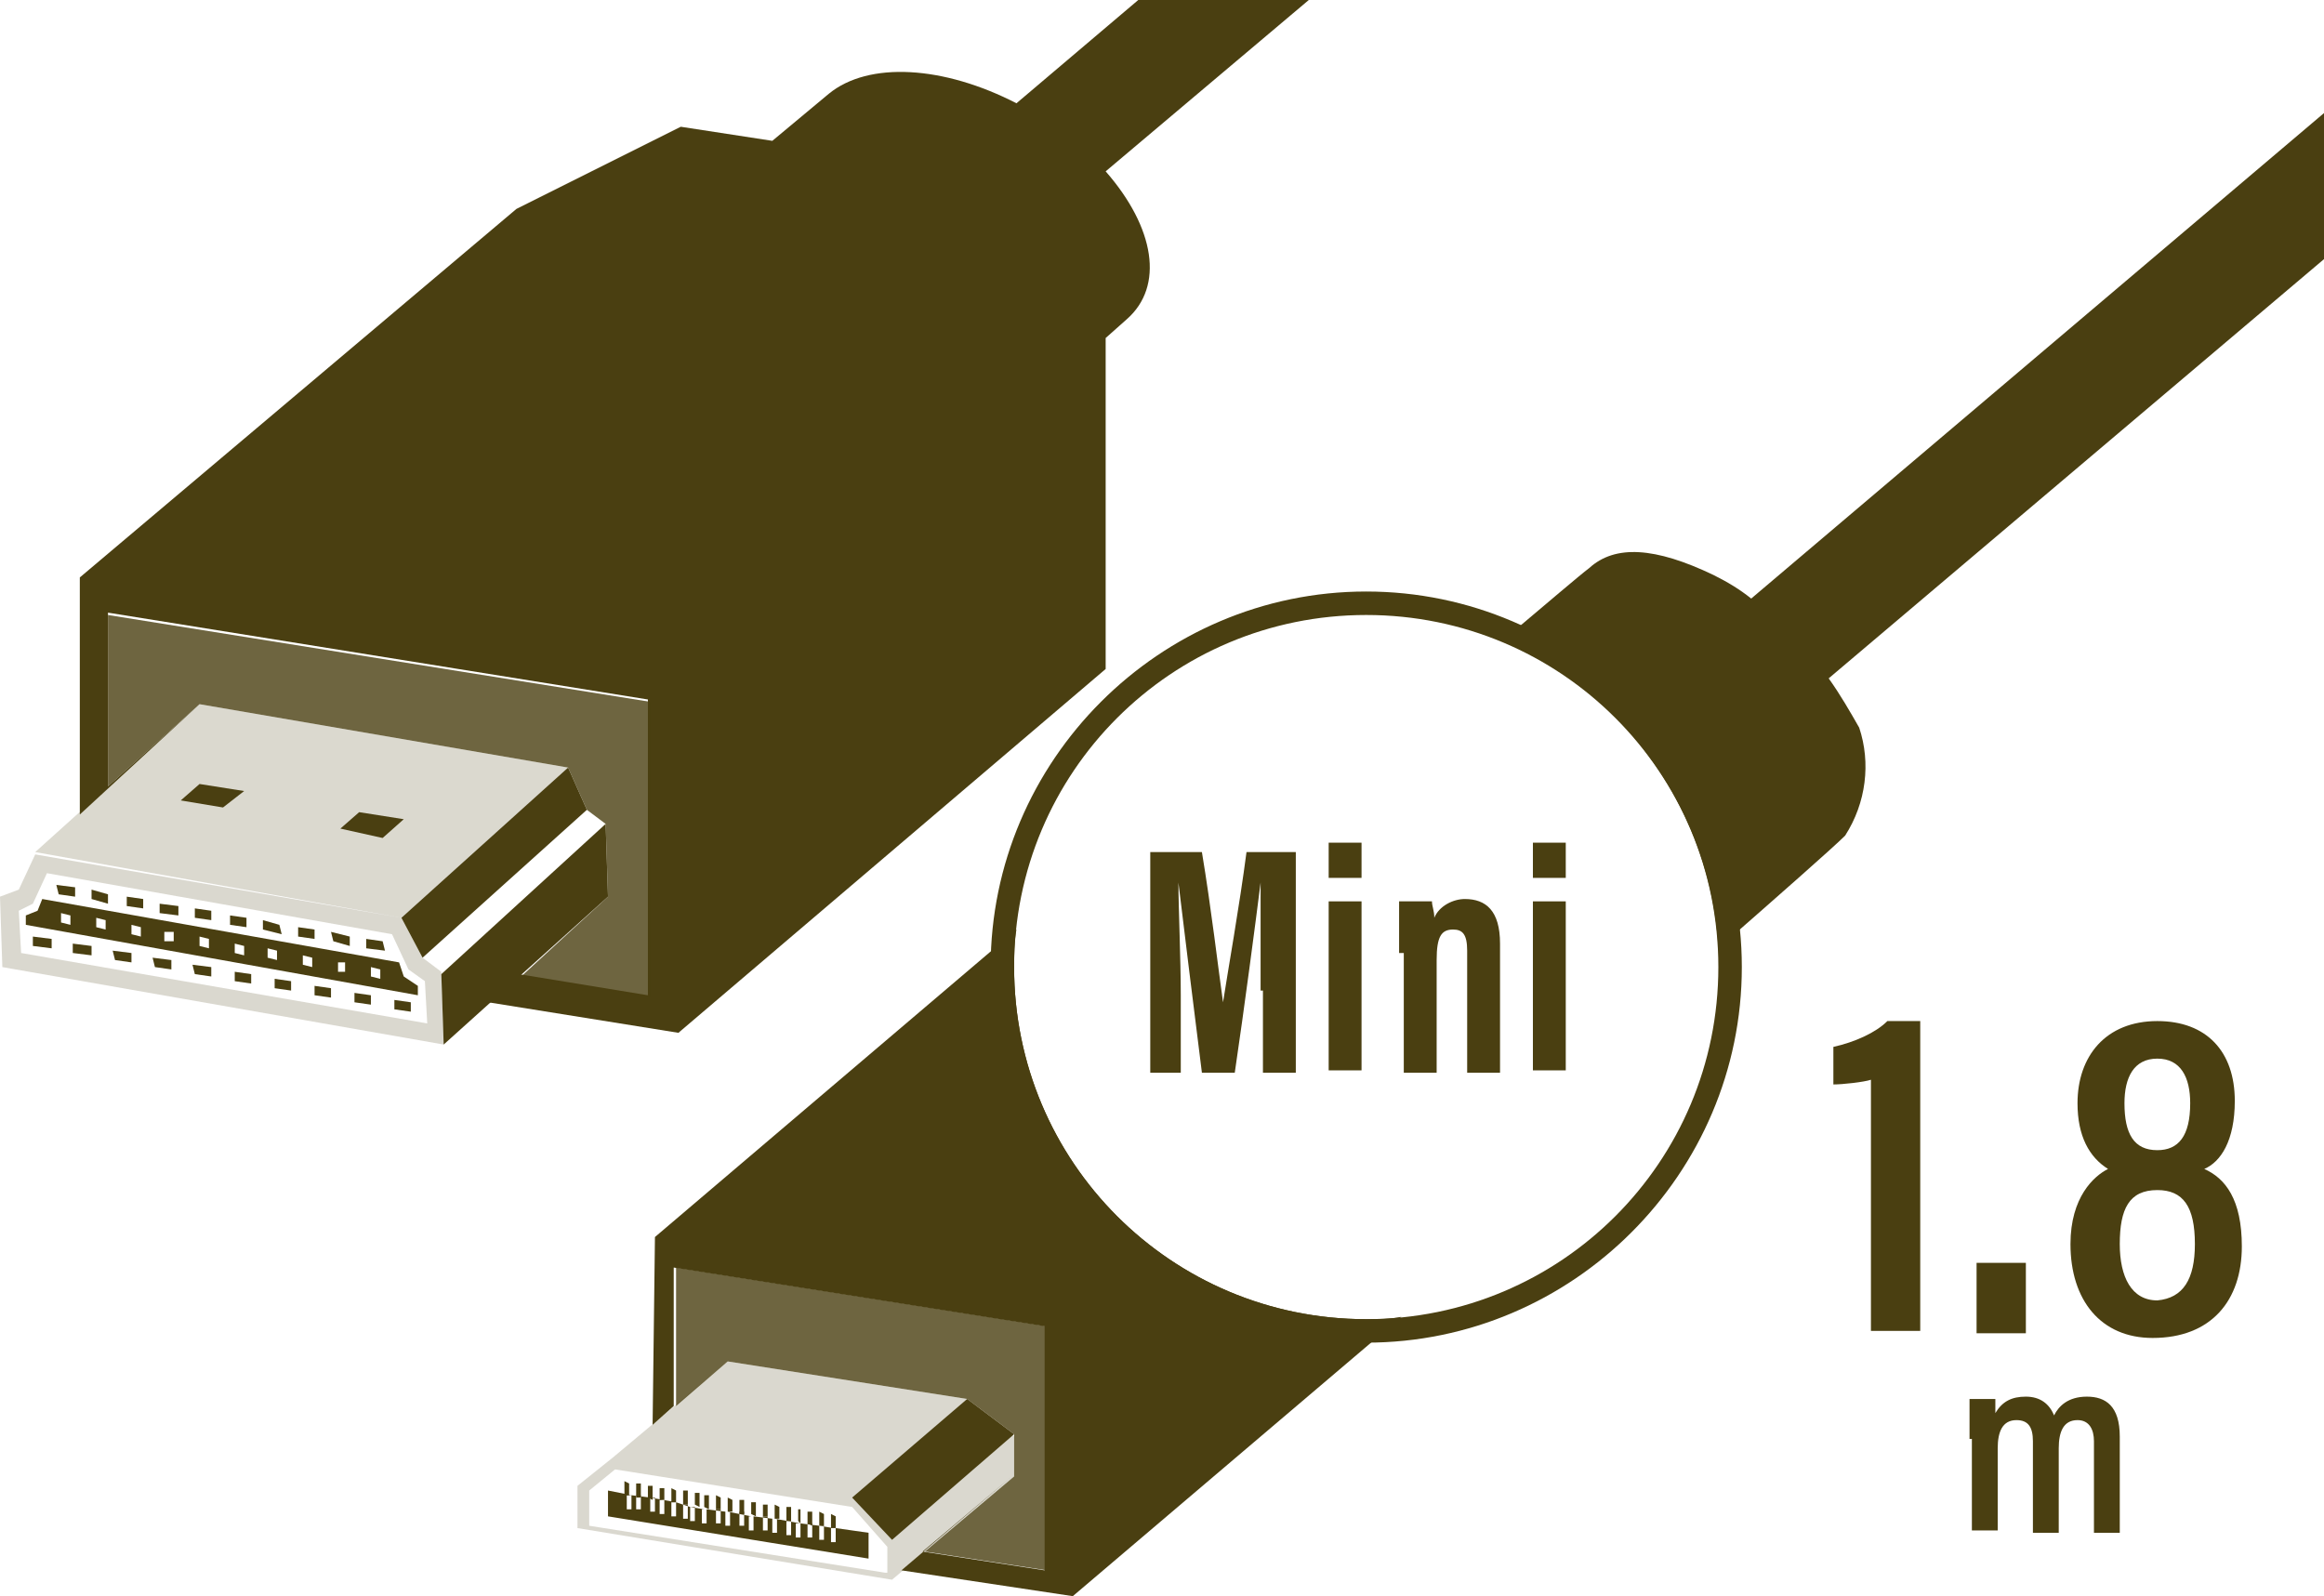
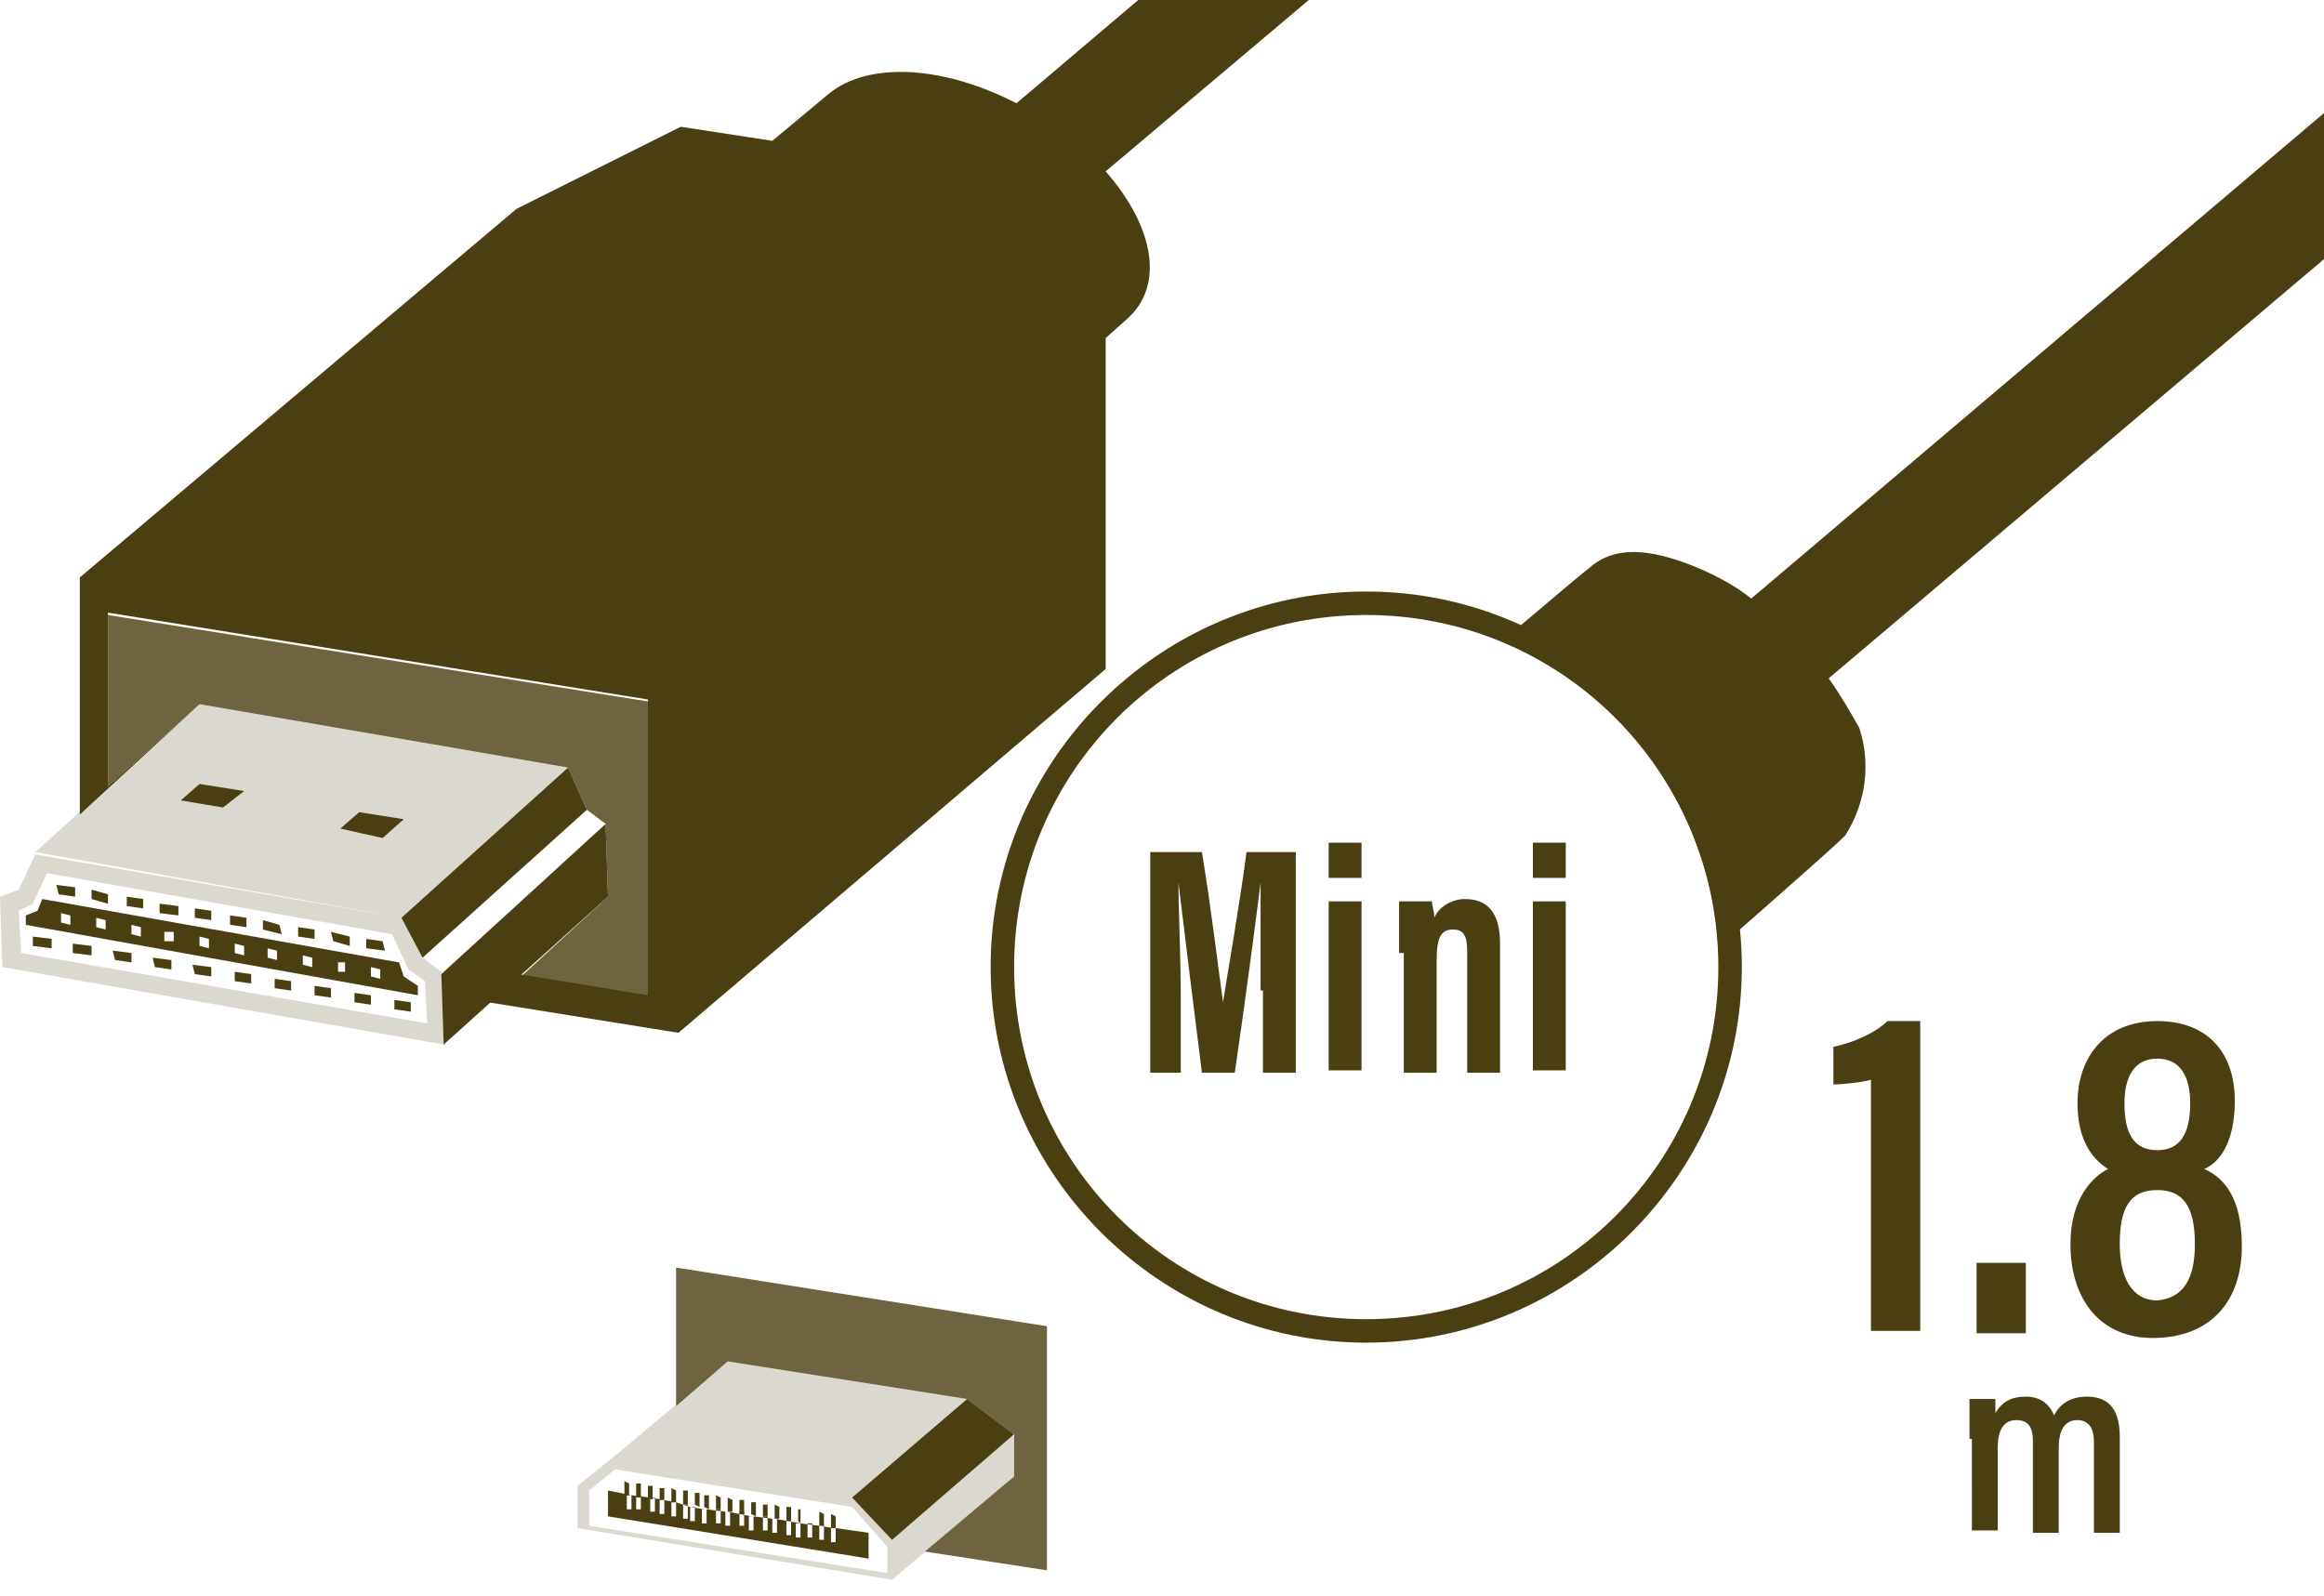
<svg xmlns="http://www.w3.org/2000/svg" version="1.1" id="レイヤー_1" x="0px" y="0px" viewBox="0 0 99 68" style="enable-background:new 0 0 99 68;" xml:space="preserve">
  <style type="text/css">
	.st0{enable-background:new    ;}
	.st1{fill:#4A3F11;}
	.st2{opacity:0.2;fill:#4A3F11;enable-background:new    ;}
	.st3{opacity:0.8;fill:#4A3F11;enable-background:new    ;}
	.st4{opacity:0;}
	.st5{opacity:0.2;}
</style>
  <title>icon-hdmi-min-180cm</title>
  <g id="レイヤー_2_1_">
    <g class="st0">
      <path class="st1" d="M83.9,61.3c0-1.1,0-1.4,0-1.7h1.1c0,0.1,0,0.4,0,0.6c0.3-0.5,0.7-0.7,1.3-0.7c0.6,0,1,0.3,1.2,0.8    c0.2-0.4,0.6-0.8,1.4-0.8c0.8,0,1.4,0.4,1.4,1.7v4.1h-1.1v-3.9c0-0.5-0.2-0.9-0.7-0.9c-0.6,0-0.8,0.5-0.8,1.2v3.6h-1.1v-3.9    c0-0.6-0.2-0.9-0.7-0.9c-0.6,0-0.8,0.5-0.8,1.2v3.5h-1.1V61.3z" />
    </g>
    <g class="st0">
      <path class="st1" d="M79.7,56.8V46c-0.3,0.1-1.2,0.2-1.6,0.2v-1.6c0.9-0.2,1.8-0.6,2.3-1.1h1.4v13.2H79.7z" />
      <path class="st1" d="M84.2,56.8v-3h2.1v3H84.2z" />
      <path class="st1" d="M88.2,53c0-2,1-2.9,1.6-3.2c-0.8-0.5-1.3-1.4-1.3-2.8c0-2,1.2-3.5,3.4-3.5c2.1,0,3.3,1.3,3.3,3.4    c0,1.7-0.6,2.6-1.3,2.9c0.9,0.4,1.6,1.3,1.6,3.3c0,2.3-1.3,3.9-3.8,3.9C89.5,57,88.2,55.4,88.2,53z M93.5,53    c0-1.6-0.5-2.3-1.6-2.3c-1.2,0-1.6,0.8-1.6,2.3c0,1.4,0.5,2.4,1.6,2.4C93,55.3,93.5,54.5,93.5,53z M90.5,47c0,1.3,0.4,2,1.4,2    c0.9,0,1.4-0.6,1.4-2c0-1.1-0.4-1.9-1.4-1.9S90.5,45.9,90.5,47z" />
    </g>
  </g>
  <g id="レイヤー_4">
    <path class="st2" d="M41.2,59.6L31,58l-4.9,4.1l-1.5,1.2v1.8L38,67.3l5.2-4.4v-1.7L41.2,59.6z M37.7,67l-12.6-2v-1.5l1.1-0.9   l10.1,1.6l1.5,1.7V67z" />
    <polygon class="st1" points="38,65.6 36.3,63.8 41.2,59.6 43.2,61.1  " />
    <path class="st1" d="M35.6,65.1v0.6l-0.2,0v-0.6l0.1,0L34.9,65l0.2,0v0.6l-0.2,0V65l-0.8-0.1v0.6l-0.2,0v-0.6l0.2,0L33,64.7l0.1,0   v0.6l-0.2,0v-0.6l-0.8-0.1v0.6l-0.2,0v-0.6l0.1,0l-1-0.2l0.1,0V65l-0.2,0v-0.6l-0.8-0.1v0.6l-0.2,0v-0.6l0.1,0l-0.6-0.1l0.2,0v0.6   l-0.2,0v-0.6L28.8,64v0.6l-0.2,0V64l0.2,0l-1.1-0.2l0.2,0v0.6l-0.2,0v-0.6l-0.8-0.1v0.6l-0.2,0v-0.6l0.2,0l-1-0.2v1.1l11.1,1.8   v-1.1L35.6,65.1z M27.3,64.3l-0.2,0v-0.6l0.2,0L27.3,64.3z M28.3,64.5l-0.2,0v-0.6l0.2,0V64.5z M29.3,64.7l-0.2,0v-0.6l0.2,0V64.7z    M30.7,64.9l-0.2,0v-0.6l0.2,0L30.7,64.9z M31.7,65l-0.2,0v-0.6l0.2,0V65z M32.7,65.2l-0.2,0v-0.6l0.2,0V65.2z M33.7,65.4l-0.2,0   v-0.6l0.2,0L33.7,65.4z M34.6,65.5l-0.2,0v-0.6l0.2,0V65.5z" />
    <polygon class="st1" points="26.8,63.7 26.6,63.7 26.6,63.1 26.8,63.2  " />
    <polygon class="st1" points="27.3,63.8 27.1,63.8 27.1,63.2 27.3,63.2  " />
    <polygon class="st1" points="28.8,64 28.6,64 28.6,63.4 28.8,63.5  " />
    <polygon class="st1" points="27.8,63.9 27.6,63.8 27.6,63.3 27.8,63.3  " />
    <polygon class="st1" points="28.3,63.9 28.1,63.9 28.1,63.4 28.3,63.4  " />
    <polygon class="st1" points="29.3,64.1 29.1,64.1 29.1,63.5 29.3,63.5  " />
    <polygon class="st1" points="29.8,64.2 29.6,64.1 29.6,63.6 29.8,63.6  " />
    <polygon class="st1" points="30.2,64.3 30,64.2 30,63.7 30.2,63.7  " />
    <polygon class="st1" points="31.7,64.5 31.5,64.5 31.5,63.9 31.7,63.9  " />
    <polygon class="st1" points="30.7,64.3 30.5,64.3 30.5,63.7 30.7,63.8  " />
    <polygon class="st1" points="31.2,64.4 31,64.4 31,63.8 31.2,63.9  " />
    <polygon class="st1" points="32.2,64.6 32,64.5 32,64 32.2,64  " />
    <polygon class="st1" points="32.7,64.6 32.5,64.6 32.5,64.1 32.7,64.1  " />
    <polygon class="st1" points="33.2,64.7 33,64.7 33,64.1 33.2,64.2  " />
-     <polygon class="st1" points="34.6,65 34.4,64.9 34.4,64.4 34.6,64.4  " />
    <polygon class="st1" points="33.7,64.8 33.5,64.8 33.5,64.2 33.7,64.2  " />
    <polygon class="st1" points="34.1,64.9 34,64.8 34,64.3 34.1,64.3  " />
    <polygon class="st1" points="35.1,65 34.9,65 34.9,64.4 35.1,64.5  " />
    <polygon class="st1" points="35.6,65.1 35.4,65.1 35.4,64.5 35.6,64.6  " />
    <polygon class="st3" points="28.8,54 28.8,59.9 31,58 41.2,59.6 43.2,61.1 43.2,62.9 39.4,66.1 44.6,66.9 44.6,56.5  " />
    <path class="st2" d="M18,40.8l0.8,0.6l0.1,3.1L0.1,41.2L0,38.2l0.8-0.3l0.7-1.5l15.6,2.7L18,40.8z M18.2,43.6l-0.1-1.8l-0.7-0.5   l-0.7-1.5L2,37.2l-0.6,1.3l-0.6,0.3l0.1,1.8L18.2,43.6" />
    <polygon class="st1" points="2.2,40 2.2,40.4 1.4,40.3 1.4,39.9  " />
    <polygon class="st1" points="3.9,40.3 3.9,40.7 3.1,40.6 3.1,40.2  " />
    <polygon class="st1" points="5.6,40.6 5.6,41 4.9,40.9 4.8,40.5  " />
    <polygon class="st1" points="9,41.2 9,41.6 8.3,41.5 8.2,41.1  " />
    <polygon class="st1" points="10.7,41.5 10.7,41.9 10,41.8 10,41.4  " />
    <polygon class="st1" points="12.4,41.8 12.4,42.2 11.7,42.1 11.7,41.7  " />
    <polygon class="st1" points="14.1,42.1 14.1,42.5 13.4,42.4 13.4,42  " />
    <polygon class="st1" points="15.8,42.4 15.8,42.8 15.1,42.7 15.1,42.3  " />
    <polygon class="st1" points="17.5,42.7 17.5,43.1 16.8,43 16.8,42.6  " />
    <path class="st1" d="M17.2,41.6l0.6,0.4l0,0.4L1.1,39.4l0-0.4l0.5-0.2l0.2-0.5L17,41L17.2,41.6z M7.4,40.1l0-0.4L7,39.7l0,0.4   L7.4,40.1 M3,39.4L3,39l-0.4-0.1l0,0.4L3,39.4 M14.7,41.4l0-0.4L14.4,41l0,0.4L14.7,41.4 M16.2,41.7l0-0.4l-0.4-0.1l0,0.4   L16.2,41.7 M13.3,41.2l0-0.4l-0.4-0.1l0,0.4L13.3,41.2 M8.9,40.4l0-0.4l-0.4-0.1l0,0.4L8.9,40.4 M11.8,40.9l0-0.4l-0.4-0.1l0,0.4   L11.8,40.9 M6,39.9l0-0.4l-0.4-0.1l0,0.4L6,39.9 M4.5,39.6l0-0.4l-0.4-0.1l0,0.4L4.5,39.6 M10.4,40.7l0-0.4L10,40.2l0,0.4   L10.4,40.7" />
    <polygon class="st1" points="3.2,37.8 3.2,38.2 2.5,38.1 2.4,37.7  " />
    <polygon class="st1" points="4.6,38.1 4.6,38.5 3.9,38.3 3.9,37.9  " />
    <polygon class="st1" points="6.1,38.3 6.1,38.7 5.4,38.6 5.4,38.2  " />
    <polygon class="st1" points="7.6,38.6 7.6,39 6.8,38.9 6.8,38.5  " />
    <polygon class="st1" points="9,38.8 9,39.2 8.3,39.1 8.3,38.7  " />
    <polygon class="st1" points="10.5,39.1 10.5,39.5 9.8,39.4 9.8,39  " />
    <polygon class="st1" points="11.9,39.4 12,39.8 11.2,39.6 11.2,39.2  " />
    <polygon class="st1" points="13.4,39.6 13.4,40 12.7,39.9 12.7,39.5  " />
    <polygon class="st1" points="14.9,39.9 14.9,40.3 14.2,40.1 14.1,39.7  " />
    <polygon class="st1" points="16.3,40.1 16.4,40.5 15.6,40.4 15.6,40  " />
    <polygon class="st1" points="7.3,40.9 7.3,41.3 6.6,41.2 6.5,40.8  " />
    <polygon class="st1" points="18.8,41.5 25.8,35.1 25.9,38.2 18.9,44.5  " />
    <g class="st4">
      <polygon class="st1" points="18,40.8 25,34.5 25.8,35.1 18.8,41.5   " />
    </g>
    <polygon class="st1" points="17.1,39.1 24.2,32.7 25,34.5 18,40.8  " />
    <g class="st5">
      <polygon class="st1" points="1.5,36.3 8.5,30 24.2,32.7 17.1,39.1   " />
    </g>
    <path class="st1" d="M71.4-13.2l-3.1-3.6L43.3,4.4c-3.1-1.6-6.3-1.8-8-0.4l-2.4,2L29,5.4l-7,3.5L3.4,24.6h0v10.1L8.5,30l-3.9,3.5   v-7.4l23,3.7v12.6l-5.5-0.9l3.8-3.4l-5.1,4.6l8.1,1.3l18.2-15.5V14.4l0.9-0.8c1.6-1.4,1.2-3.9-0.9-6.3L71.4-13.2z" />
    <polygon class="st1" points="14.5,35.3 15.3,34.6 17.2,34.9 16.3,35.7  " />
    <polygon class="st1" points="7.7,34.1 8.5,33.4 10.4,33.7 9.5,34.4  " />
    <polygon class="st3" points="4.6,26.2 4.6,33.5 8.5,30 24.2,32.7 25,34.5 25.8,35.1 25.9,38.2 22.2,41.6 27.7,42.5 27.7,29.9  " />
    <path class="st1" d="M58.2,25.2c-8.8,0-16,7.2-16,16s7.2,16,16,16s16-7.2,16-16v0C74.2,32.4,67,25.2,58.2,25.2z M58.2,56.2   c-8.3,0-15-6.7-15-15s6.7-15,15-15s15,6.7,15,15v0C73.2,49.5,66.5,56.2,58.2,56.2z" />
    <path class="st1" d="M53.7,42.2c0-1.6,0-3.6,0-4.6h0c-0.2,1.6-0.7,5.4-1.1,8.1h-1.4c-0.3-2.4-0.8-6.4-1-8.1h0   c0,1.1,0.1,3.2,0.1,4.8v3.3H49v-9.4h2.2c0.4,2.4,0.7,5,0.9,6.4h0c0.2-1.3,0.7-4.1,1-6.4h2.1v9.4h-1.4V42.2z" />
    <path class="st1" d="M56.6,38.4h1.4v7.2h-1.4V38.4z M56.6,35.9h1.4v1.5h-1.4V35.9z" />
    <path class="st1" d="M59.6,40.6c0-1.5,0-1.9,0-2.2h1.4c0,0.2,0.1,0.4,0.1,0.7c0.2-0.5,0.8-0.8,1.3-0.8c0.9,0,1.5,0.5,1.5,1.9v5.5   h-1.4v-5.2c0-0.7-0.2-0.9-0.6-0.9c-0.5,0-0.7,0.3-0.7,1.3v4.8h-1.4V40.6z" />
    <path class="st1" d="M65.3,38.4h1.4v7.2h-1.4V38.4z M65.3,35.9h1.4v1.5h-1.4L65.3,35.9z" />
-     <path class="st1" d="M58.2,56.2c-8.3,0-15-6.7-15-15c0-0.5,0-1.1,0.1-1.6L27.9,52.7l-0.1,8l0.9-0.8V54l15.8,2.5v10.4l-5.2-0.8   l3.8-3.2l-4.7,4l7.3,1.1l14-11.9C59.2,56.2,58.7,56.2,58.2,56.2z" />
    <path class="st1" d="M77.9,28.9l25.4-21.5l-3.1-3.6L74.6,25.5c-0.5-0.4-1-0.7-1.6-1c-2.5-1.2-4.2-1.3-5.3-0.3   c-0.4,0.3-1.8,1.5-3.7,3.1c5.3,2.2,8.9,7.4,9.2,13.1c2.4-2.1,4.9-4.3,5.4-4.8c0.9-1.4,1.1-3.1,0.6-4.6   C78.8,30.3,78.4,29.6,77.9,28.9z" />
  </g>
</svg>